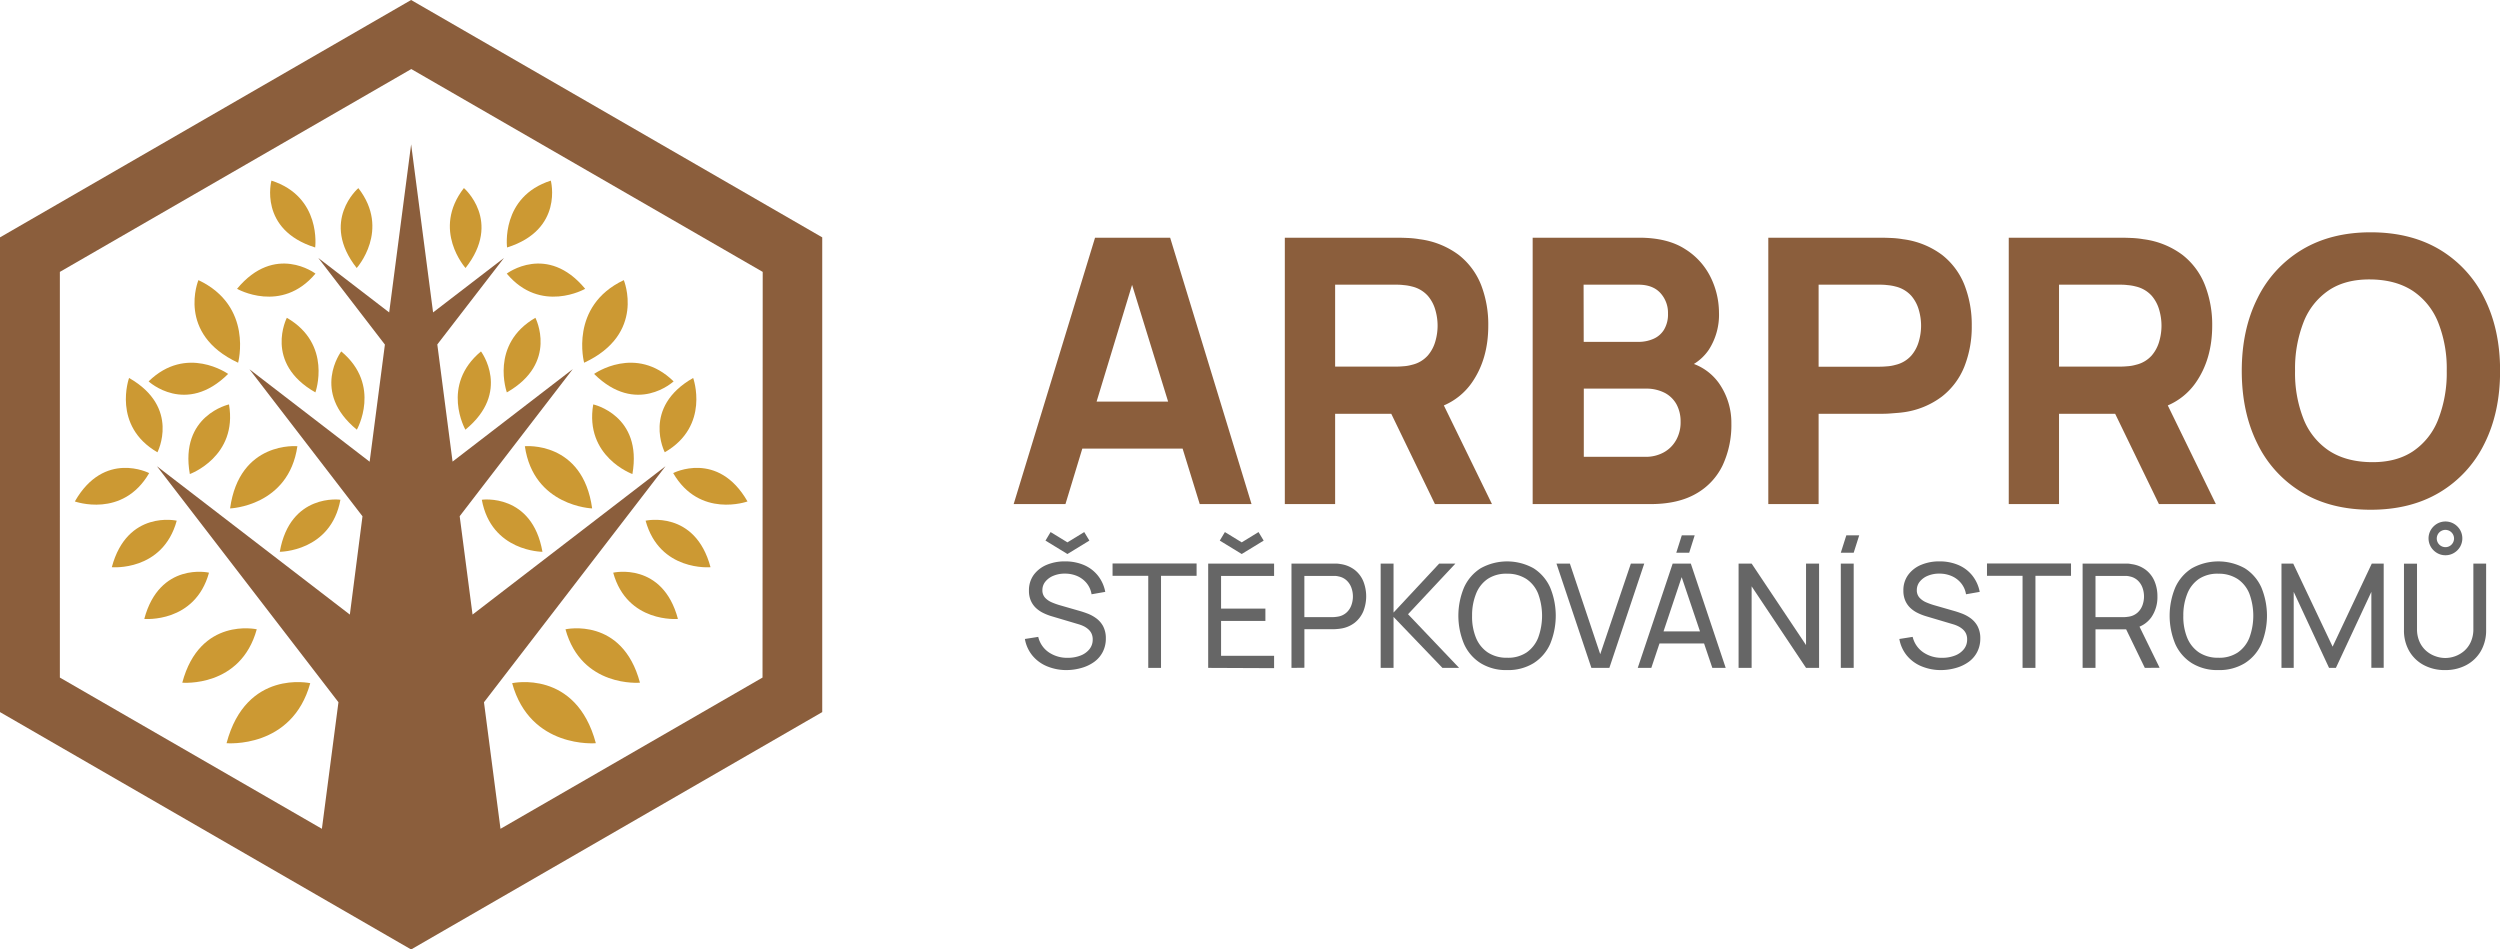
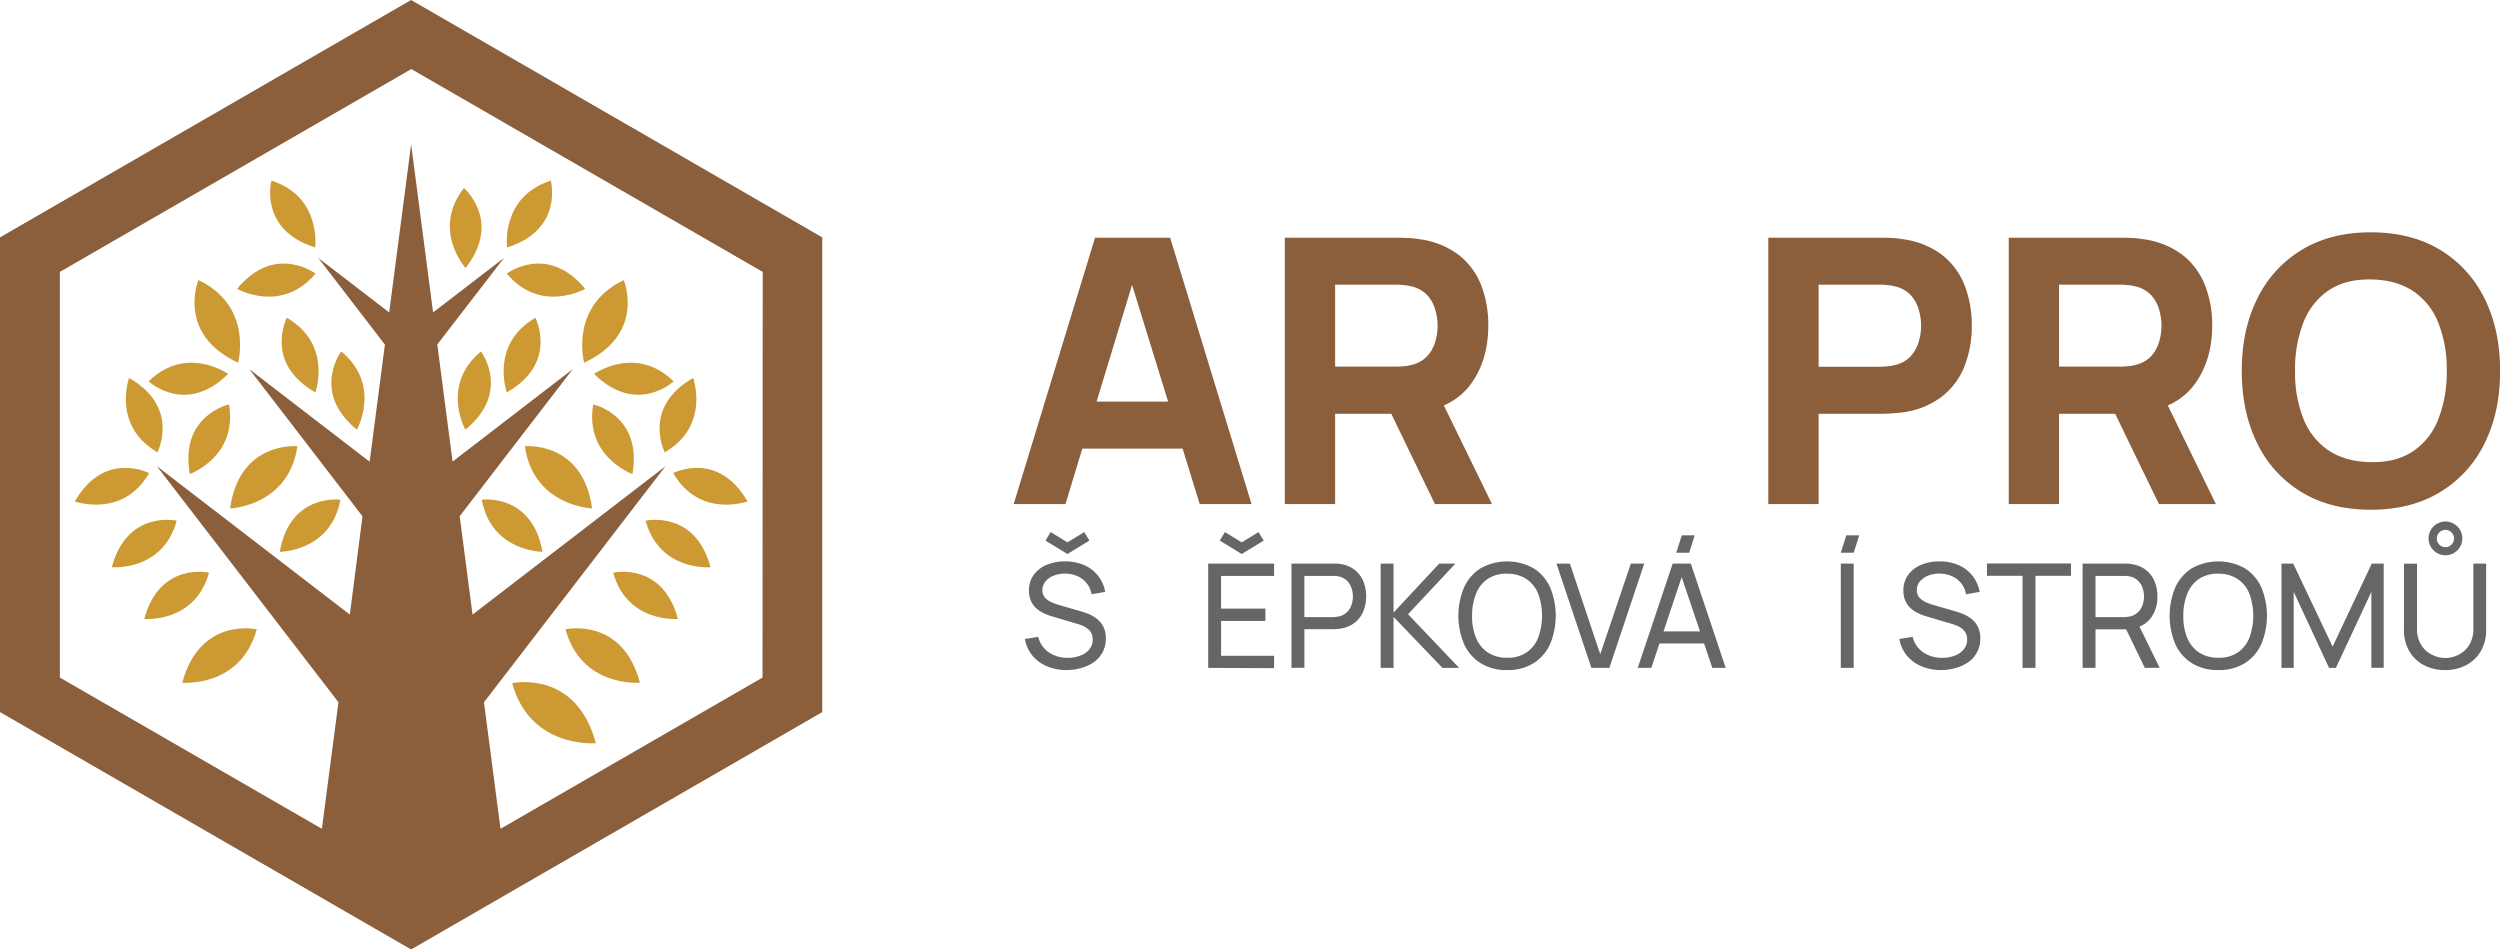
<svg xmlns="http://www.w3.org/2000/svg" id="Layer_1" data-name="Layer 1" viewBox="0 0 810.99 308">
  <defs>
    <style>.cls-1{fill:#c93;}.cls-2{fill:#8b5e3c;}.cls-3{fill:#666;}</style>
  </defs>
  <path class="cls-1" d="M287.8,312.09s-21.28,1.91-27.15-19.47C260.65,292.62,281.36,288,287.8,312.09Z" transform="translate(-94.51 -71)" />
  <path class="cls-1" d="M302.11,292.46s-18.94,1.7-24.16-17.32C278,275.14,296.38,271,302.11,292.46Z" transform="translate(-94.51 -71)" />
  <path class="cls-1" d="M325,255s-16.51,1.49-21.06-15.09C303.91,239.9,320,236.3,325,255Z" transform="translate(-94.51 -71)" />
  <path class="cls-1" d="M284.34,164.69s-14.39,8.24-25.44-4.93C258.9,159.76,272,149.79,284.34,164.69Z" transform="translate(-94.51 -71)" />
  <path class="cls-1" d="M286.6,235.93s-19-.66-21.83-20.18C264.77,215.75,283.57,213.94,286.6,235.93Z" transform="translate(-94.51 -71)" />
  <path class="cls-1" d="M284,188.67s-4.95-18.36,12.87-26.8C296.86,161.87,304.13,179.3,284,188.67Z" transform="translate(-94.51 -71)" />
  <path class="cls-1" d="M299.66,224.78s-15.59-5.64-12.71-22.59C287,202.19,303,205.73,299.66,224.78Z" transform="translate(-94.51 -71)" />
  <path class="cls-1" d="M270.48,250s-16.58,0-19.67-16.88C250.81,233.08,267.13,230.89,270.48,250Z" transform="translate(-94.51 -71)" />
  <path class="cls-1" d="M287.23,192.3s13.51-9.61,25.8,2.42C313,194.72,301,205.93,287.23,192.3Z" transform="translate(-94.51 -71)" />
  <path class="cls-1" d="M258.93,198.29s-5.63-15.59,9.26-24.2C268.19,174.09,275.74,188.72,258.93,198.29Z" transform="translate(-94.51 -71)" />
  <path class="cls-1" d="M259,151.28s-2.18-16.43,14.19-21.69C273.19,129.59,277.46,145.49,259,151.28Z" transform="translate(-94.51 -71)" />
  <path class="cls-1" d="M245.53,157.94S234.44,145.62,245,132C245,132,257.49,142.73,245.53,157.94Z" transform="translate(-94.51 -71)" />
  <path class="cls-1" d="M245.48,210.39S237.32,196,250.54,185C250.54,185,260.45,198.13,245.48,210.39Z" transform="translate(-94.51 -71)" />
  <path class="cls-1" d="M314.43,271.78s-16.44,1.47-21-15C293.46,256.74,309.46,253.16,314.43,271.78Z" transform="translate(-94.51 -71)" />
  <path class="cls-1" d="M337,233.67s-15.53,5.61-24.11-9.2C312.85,224.47,327.4,216.93,337,233.67Z" transform="translate(-94.51 -71)" />
  <path class="cls-1" d="M319.37,193.61s5.61,15.53-9.21,24.11C310.16,217.72,302.62,203.16,319.37,193.61Z" transform="translate(-94.51 -71)" />
-   <path class="cls-1" d="M168,312.09s21.28,1.91,27.15-19.47C195.1,292.62,174.39,288,168,312.09Z" transform="translate(-94.51 -71)" />
  <path class="cls-1" d="M153.64,292.46s18.94,1.7,24.16-17.32C177.8,275.14,159.37,271,153.64,292.46Z" transform="translate(-94.51 -71)" />
  <path class="cls-1" d="M130.78,255s16.51,1.49,21.06-15.09C151.84,239.9,135.78,236.3,130.78,255Z" transform="translate(-94.51 -71)" />
  <path class="cls-1" d="M171.41,164.69s14.39,8.24,25.44-4.93C196.85,159.76,183.75,149.79,171.41,164.69Z" transform="translate(-94.51 -71)" />
  <path class="cls-1" d="M169.15,235.93s19-.66,21.83-20.18C191,215.75,172.18,213.94,169.15,235.93Z" transform="translate(-94.51 -71)" />
  <path class="cls-1" d="M171.75,188.67s5-18.36-12.87-26.8C158.88,161.87,151.62,179.3,171.75,188.67Z" transform="translate(-94.51 -71)" />
  <path class="cls-1" d="M156.09,224.78s15.58-5.64,12.71-22.59C168.8,202.19,152.71,205.73,156.09,224.78Z" transform="translate(-94.51 -71)" />
  <path class="cls-1" d="M185.27,250s16.57,0,19.67-16.88C204.94,233.08,188.62,230.89,185.27,250Z" transform="translate(-94.51 -71)" />
  <path class="cls-1" d="M168.52,192.3s-13.51-9.61-25.8,2.42C142.72,194.72,154.78,205.93,168.52,192.3Z" transform="translate(-94.51 -71)" />
  <path class="cls-1" d="M196.82,198.29s5.62-15.59-9.26-24.2C187.56,174.09,180,188.72,196.82,198.29Z" transform="translate(-94.51 -71)" />
  <path class="cls-1" d="M196.75,151.28s2.18-16.43-14.19-21.69C182.56,129.59,178.28,145.49,196.75,151.28Z" transform="translate(-94.51 -71)" />
-   <path class="cls-1" d="M210.22,157.94s11.08-12.32.54-25.91C210.76,132,198.26,142.73,210.22,157.94Z" transform="translate(-94.51 -71)" />
  <path class="cls-1" d="M210.27,210.39S218.43,196,205.21,185C205.21,185,195.3,198.13,210.27,210.39Z" transform="translate(-94.51 -71)" />
  <path class="cls-1" d="M141.31,271.78s16.45,1.47,21-15C162.29,256.74,146.29,253.16,141.31,271.78Z" transform="translate(-94.51 -71)" />
  <path class="cls-1" d="M118.79,233.67s15.53,5.61,24.11-9.2C142.9,224.47,128.34,216.93,118.79,233.67Z" transform="translate(-94.51 -71)" />
  <path class="cls-1" d="M136.38,193.61s-5.61,15.53,9.2,24.11C145.58,217.72,153.12,203.16,136.38,193.61Z" transform="translate(-94.51 -71)" />
  <path class="cls-2" d="M227.87,71,94.51,148V302l133.36,77,133.37-77V148Zm114,219.8-85,49.06-5.36-41.05,58.89-76.57-62.6,48.13-4.17-31.92,36.69-47.71-39,30-4.95-38L258,154.68l-23,17.67-7.12-54.53-7.12,54.53-23-17.67,21.61,28.1-4.95,38-39-30,36.68,47.7L208,270.37l-62.59-48.13,58.89,76.56-5.37,41.06-85-49.06V159.2l114-65.8,114,65.8Z" transform="translate(-94.51 -71)" />
  <path class="cls-2" d="M449.74,148.11l-26.4,86.41h16.8l5.47-18h32.53l5.56,18h16.8l-26.4-86.41Zm.5,53.16,11.51-37.86,11.69,37.86Z" transform="translate(-94.51 -71)" />
  <path class="cls-2" d="M571.9,195.24q5.4-7.69,5.4-18.56A35.46,35.46,0,0,0,575,163.51a23.18,23.18,0,0,0-7.29-9.82A26.83,26.83,0,0,0,555,148.6a28.63,28.63,0,0,0-3.81-.4q-2.13-.09-3.39-.09H511.3v86.41h16.32V205.23h18.21L560,234.52H578.5l-15.61-32A21.21,21.21,0,0,0,571.9,195.24Zm-44.28-31.89h19.44c.84,0,1.76,0,2.76.13a15,15,0,0,1,2.76.47,10,10,0,0,1,5.1,3,12,12,0,0,1,2.49,4.75,18.06,18.06,0,0,1,0,9.89,12,12,0,0,1-2.49,4.74,9.78,9.78,0,0,1-5.1,3,12.8,12.8,0,0,1-2.76.48c-1,.09-1.92.12-2.76.12H527.62Z" transform="translate(-94.51 -71)" />
-   <path class="cls-2" d="M644,189.07a15.77,15.77,0,0,0,4.87-4.66,20.93,20.93,0,0,0,3.27-12.06,26.18,26.18,0,0,0-2.64-11.28,22.37,22.37,0,0,0-8.34-9.26q-5.7-3.69-14.94-3.7H591.7v86.41H630c5.88,0,10.76-1.12,14.64-3.33a21,21,0,0,0,8.67-9.21,30.89,30.89,0,0,0,2.85-13.63,22.31,22.31,0,0,0-4-13A17.5,17.5,0,0,0,644,189.07Zm-35.78-25.72H626c3.12,0,5.5.91,7.14,2.71a9.49,9.49,0,0,1,2.46,6.66,9.6,9.6,0,0,1-1.26,5.18,7.47,7.47,0,0,1-3.42,3,11.84,11.84,0,0,1-4.92,1H608.26Zm30,50.43a10.15,10.15,0,0,1-4.05,4,12,12,0,0,1-5.88,1.41h-20V197.07h20a13.05,13.05,0,0,1,6.33,1.41,9.32,9.32,0,0,1,3.81,3.81,11.61,11.61,0,0,1,1.26,5.47A11.8,11.8,0,0,1,638.23,213.78Z" transform="translate(-94.51 -71)" />
  <path class="cls-2" d="M724.51,153.69a26.83,26.83,0,0,0-12.69-5.09,28.63,28.63,0,0,0-3.81-.4q-2.13-.09-3.39-.09H668.14v86.41h16.32V205.23h20.16c.8,0,1.92,0,3.36-.12s2.72-.19,3.84-.35a26.58,26.58,0,0,0,12.63-5.11,23.23,23.23,0,0,0,7.32-9.8,35.1,35.1,0,0,0,2.37-13.17,35.46,35.46,0,0,0-2.34-13.17A23.18,23.18,0,0,0,724.51,153.69ZM717,181.62a12,12,0,0,1-2.49,4.74,9.82,9.82,0,0,1-5.1,3,12.91,12.91,0,0,1-2.76.48c-1,.09-1.92.12-2.76.12H684.46V163.35H703.9c.84,0,1.76,0,2.76.13a15.11,15.11,0,0,1,2.76.47,10,10,0,0,1,5.1,3,12,12,0,0,1,2.49,4.75,18.06,18.06,0,0,1,0,9.89Z" transform="translate(-94.51 -71)" />
  <path class="cls-2" d="M806.73,195.24q5.4-7.69,5.41-18.56a35.26,35.26,0,0,0-2.35-13.17,23.1,23.1,0,0,0-7.29-9.82,26.79,26.79,0,0,0-12.68-5.09,29,29,0,0,0-3.82-.4q-2.13-.09-3.39-.09H746.14v86.41h16.31V205.23h18.21l14.2,29.29h18.47l-15.6-32A21.18,21.18,0,0,0,806.73,195.24Zm-44.28-31.89H781.9c.83,0,1.75,0,2.75.13a15,15,0,0,1,2.76.47,10,10,0,0,1,5.11,3,12,12,0,0,1,2.48,4.75,18.06,18.06,0,0,1,0,9.89,12,12,0,0,1-2.48,4.74,9.81,9.81,0,0,1-5.11,3,12.8,12.8,0,0,1-2.76.48c-1,.09-1.92.12-2.75.12H762.45Z" transform="translate(-94.51 -71)" />
  <path class="cls-2" d="M900.43,167.73A37.75,37.75,0,0,0,886,152q-9.4-5.62-22.35-5.64T841.27,152a37.62,37.62,0,0,0-14.46,15.78q-5.09,10.16-5.08,23.58t5.08,23.58a37.53,37.53,0,0,0,14.46,15.79q9.39,5.64,22.35,5.63T886,230.68a37.66,37.66,0,0,0,14.46-15.79q5.07-10.12,5.07-23.58T900.43,167.73ZM885.48,207a22,22,0,0,1-8.18,10.38c-3.65,2.44-8.2,3.63-13.68,3.54s-10-1.34-13.68-3.77a22.18,22.18,0,0,1-8.19-10.27,40.44,40.44,0,0,1-2.73-15.6,41.34,41.34,0,0,1,2.73-15.71,22.08,22.08,0,0,1,8.19-10.38q5.44-3.66,13.68-3.54c5.48.08,10,1.34,13.68,3.77a22.16,22.16,0,0,1,8.18,10.27,40.42,40.42,0,0,1,2.74,15.59A41.35,41.35,0,0,1,885.48,207Z" transform="translate(-94.51 -71)" />
  <path class="cls-3" d="M440.63,288.37a16.33,16.33,0,0,1-6.47-1.23,12.13,12.13,0,0,1-4.75-3.49,11.6,11.6,0,0,1-2.43-5.37l4.33-.68a8.38,8.38,0,0,0,3.41,5,10.52,10.52,0,0,0,6.13,1.79,11.24,11.24,0,0,0,4.12-.71,6.82,6.82,0,0,0,2.93-2.06,4.89,4.89,0,0,0,1.08-3.17,4.45,4.45,0,0,0-.39-1.94,4.25,4.25,0,0,0-1.06-1.39,6.85,6.85,0,0,0-1.51-1,11.07,11.07,0,0,0-1.77-.66l-8.62-2.56a17.77,17.77,0,0,1-2.73-1.07,9.64,9.64,0,0,1-2.35-1.62,7.3,7.3,0,0,1-1.64-2.35,7.94,7.94,0,0,1-.61-3.26,8.44,8.44,0,0,1,1.56-5.13,10,10,0,0,1,4.24-3.26,15.13,15.13,0,0,1,6-1.1,15.33,15.33,0,0,1,6.1,1.21,11.58,11.58,0,0,1,4.46,3.4,12,12,0,0,1,2.39,5.28l-4.44.78a7.64,7.64,0,0,0-1.56-3.56,8.22,8.22,0,0,0-3-2.31,10,10,0,0,0-4-.83,9.5,9.5,0,0,0-3.73.66,6.5,6.5,0,0,0-2.66,1.89,4.28,4.28,0,0,0-1,2.79,3.5,3.5,0,0,0,.89,2.5,6.41,6.41,0,0,0,2.2,1.5,22.43,22.43,0,0,0,2.55.91l6.43,1.85c.74.21,1.59.49,2.55.85a12,12,0,0,1,2.81,1.52,7.78,7.78,0,0,1,2.26,2.58,8.34,8.34,0,0,1,.89,4,9.41,9.41,0,0,1-1,4.35,9.08,9.08,0,0,1-2.72,3.19,12.86,12.86,0,0,1-4,1.95A17.87,17.87,0,0,1,440.63,288.37Zm.15-37.65-7.12-4.35,1.66-2.77,5.46,3.34,5.45-3.34,1.67,2.77Z" transform="translate(-94.51 -71)" />
-   <path class="cls-3" d="M467,287.66V257.79H455.42v-4h27.26v4H471.14v29.87Z" transform="translate(-94.51 -71)" />
  <path class="cls-3" d="M486.44,287.66V253.82h21.38v4h-17.2v10.6H505v4H490.62v11.33h17.2v4Zm10.88-36.94-7.12-4.35,1.66-2.77,5.46,3.34,5.45-3.34,1.67,2.77Z" transform="translate(-94.51 -71)" />
  <path class="cls-3" d="M513.46,287.66V253.82h13.37c.33,0,.72,0,1.18,0a9.21,9.21,0,0,1,1.31.15,9.77,9.77,0,0,1,4.62,1.88,9.06,9.06,0,0,1,2.81,3.68,13.23,13.23,0,0,1,0,9.82,9.36,9.36,0,0,1-2.82,3.69,9.69,9.69,0,0,1-4.6,1.89c-.42.06-.86.11-1.31.14s-.85.05-1.18.05h-9.19v12.5Zm4.18-16.47h9.05c.3,0,.64,0,1-.05a9.09,9.09,0,0,0,1.1-.16,5.4,5.4,0,0,0,2.64-1.38,5.94,5.94,0,0,0,1.49-2.35,8.34,8.34,0,0,0,0-5.52,6,6,0,0,0-1.49-2.36,5.23,5.23,0,0,0-2.64-1.37,5.5,5.5,0,0,0-1.1-.17c-.38,0-.72,0-1,0h-9.05Z" transform="translate(-94.51 -71)" />
  <path class="cls-3" d="M542.39,287.66V253.82h4.18v15.89l14.81-15.89h5.26l-15.37,16.43,16.57,17.41h-5.41l-15.86-16.54v16.54Z" transform="translate(-94.51 -71)" />
  <path class="cls-3" d="M583.4,288.37a15.7,15.7,0,0,1-8.58-2.24,14.21,14.21,0,0,1-5.37-6.2,23.75,23.75,0,0,1,0-18.38,14.32,14.32,0,0,1,5.37-6.2,17.66,17.66,0,0,1,17.18,0,14.3,14.3,0,0,1,5.36,6.2,24,24,0,0,1,0,18.38,14.19,14.19,0,0,1-5.36,6.2A15.75,15.75,0,0,1,583.4,288.37Zm0-4a10.8,10.8,0,0,0,6.31-1.7,10.48,10.48,0,0,0,3.78-4.81,20.75,20.75,0,0,0,0-14.24,10.37,10.37,0,0,0-3.78-4.77,11.19,11.19,0,0,0-6.31-1.74,10.81,10.81,0,0,0-6.29,1.69,10.44,10.44,0,0,0-3.77,4.8,18.72,18.72,0,0,0-1.29,7.14,18,18,0,0,0,1.24,7.1,10.54,10.54,0,0,0,3.8,4.78A11.07,11.07,0,0,0,583.4,284.37Z" transform="translate(-94.51 -71)" />
  <path class="cls-3" d="M610.75,287.66l-11.33-33.84h4.35l9.85,29.4,9.94-29.4h4.34l-11.32,33.84Z" transform="translate(-94.51 -71)" />
  <path class="cls-3" d="M625.79,287.66l11.33-33.84H643l11.32,33.84h-4.34l-10.6-31.39h1.31l-10.5,31.39Zm5.45-7.92v-3.92h17.58v3.92Zm11.24-29.44h-4.19l1.79-5.64h4.18Z" transform="translate(-94.51 -71)" />
-   <path class="cls-3" d="M658.5,287.66V253.82h4.23l17.65,26.44V253.82h4.23v33.84h-4.23L662.73,261.2v26.46Z" transform="translate(-94.51 -71)" />
  <path class="cls-3" d="M695.84,250.3h-4.18l1.79-5.64h4.18Zm-4.18,37.36V253.82h4.18v33.84Z" transform="translate(-94.51 -71)" />
  <path class="cls-3" d="M724.3,288.37a16.3,16.3,0,0,1-6.47-1.23,12.13,12.13,0,0,1-4.75-3.49,11.6,11.6,0,0,1-2.43-5.37l4.32-.68a8.44,8.44,0,0,0,3.42,5,10.46,10.46,0,0,0,6.12,1.79,11.29,11.29,0,0,0,4.13-.71,6.79,6.79,0,0,0,2.92-2.06,4.89,4.89,0,0,0,1.08-3.17,4.45,4.45,0,0,0-.38-1.94,4.25,4.25,0,0,0-1.06-1.39,6.92,6.92,0,0,0-1.52-1,10.61,10.61,0,0,0-1.76-.66l-8.62-2.56a17.77,17.77,0,0,1-2.73-1.07,9.45,9.45,0,0,1-2.35-1.62,7.15,7.15,0,0,1-1.64-2.35,7.93,7.93,0,0,1-.62-3.26,8.38,8.38,0,0,1,1.57-5.13,9.9,9.9,0,0,1,4.24-3.26,15.13,15.13,0,0,1,6-1.1,15.36,15.36,0,0,1,6.1,1.21,11.58,11.58,0,0,1,4.46,3.4,12.07,12.07,0,0,1,2.39,5.28l-4.44.78a7.56,7.56,0,0,0-1.57-3.56,8.06,8.06,0,0,0-3-2.31,9.92,9.92,0,0,0-4-.83,9.46,9.46,0,0,0-3.73.66,6.44,6.44,0,0,0-2.66,1.89,4.29,4.29,0,0,0-1,2.79,3.5,3.5,0,0,0,.9,2.5,6.37,6.37,0,0,0,2.19,1.5,22.43,22.43,0,0,0,2.55.91l6.44,1.85c.74.21,1.59.49,2.55.85a12,12,0,0,1,2.81,1.52,7.78,7.78,0,0,1,2.26,2.58,8.34,8.34,0,0,1,.89,4,9.42,9.42,0,0,1-1,4.35,9.05,9.05,0,0,1-2.71,3.19,13,13,0,0,1-4,1.95A17.87,17.87,0,0,1,724.3,288.37Z" transform="translate(-94.51 -71)" />
  <path class="cls-3" d="M750.62,287.66V257.79H739.08v-4h27.26v4H754.8v29.87Z" transform="translate(-94.51 -71)" />
  <path class="cls-3" d="M770.1,287.66V253.82h13.37c.33,0,.72,0,1.18,0A9.21,9.21,0,0,1,786,254a9.73,9.73,0,0,1,4.62,1.88,9.06,9.06,0,0,1,2.81,3.68,12.44,12.44,0,0,1,.94,4.92,11.44,11.44,0,0,1-2,6.8,9,9,0,0,1-6,3.61l-1.59.26H774.28v12.5Zm4.18-16.47h9.05c.3,0,.64,0,1-.05a9.21,9.21,0,0,0,1.09-.16,5.4,5.4,0,0,0,2.64-1.38,5.94,5.94,0,0,0,1.49-2.35,8.34,8.34,0,0,0,0-5.52,6,6,0,0,0-1.49-2.36,5.23,5.23,0,0,0-2.64-1.37,5.51,5.51,0,0,0-1.09-.17c-.39,0-.73,0-1,0h-9.05Zm16,16.47-6.67-13.77,4.13-1.27,7.34,15Z" transform="translate(-94.51 -71)" />
  <path class="cls-3" d="M814.12,288.37a15.7,15.7,0,0,1-8.58-2.24,14.21,14.21,0,0,1-5.37-6.2,23.87,23.87,0,0,1,0-18.38,14.32,14.32,0,0,1,5.37-6.2,17.66,17.66,0,0,1,17.18,0,14.23,14.23,0,0,1,5.36,6.2,24,24,0,0,1,0,18.38,14.12,14.12,0,0,1-5.36,6.2A15.75,15.75,0,0,1,814.12,288.37Zm0-4a10.8,10.8,0,0,0,6.31-1.7,10.48,10.48,0,0,0,3.78-4.81,20.75,20.75,0,0,0,0-14.24,10.37,10.37,0,0,0-3.78-4.77,11.19,11.19,0,0,0-6.31-1.74,10.84,10.84,0,0,0-6.29,1.69,10.51,10.51,0,0,0-3.77,4.8,18.72,18.72,0,0,0-1.29,7.14,18.16,18.16,0,0,0,1.24,7.1,10.54,10.54,0,0,0,3.8,4.78A11.09,11.09,0,0,0,814.12,284.37Z" transform="translate(-94.51 -71)" />
  <path class="cls-3" d="M834.61,287.66V253.82h3.81l12.78,26.95,12.71-26.95h3.86v33.82h-4V263l-11.5,24.65h-2.23L838.58,263v24.65Z" transform="translate(-94.51 -71)" />
  <path class="cls-3" d="M887.69,288.37a14.3,14.3,0,0,1-6.93-1.63,11.89,11.89,0,0,1-4.71-4.54,13.38,13.38,0,0,1-1.7-6.88V253.85l4.23,0V275a9.94,9.94,0,0,0,.81,4.17,8.56,8.56,0,0,0,2.15,2.95,9,9,0,0,0,3,1.75,9.3,9.3,0,0,0,3.2.58,9.5,9.5,0,0,0,3.25-.59,9.33,9.33,0,0,0,2.95-1.75,8.5,8.5,0,0,0,2.12-2.95,10,10,0,0,0,.8-4.16V253.82H901v21.5a13.41,13.41,0,0,1-1.7,6.87,11.92,11.92,0,0,1-4.71,4.55A14.32,14.32,0,0,1,887.69,288.37Zm.1-37.25a5.28,5.28,0,0,1-2.73-.74,5.61,5.61,0,0,1-2-2,5.42,5.42,0,0,1,0-5.47,5.69,5.69,0,0,1,2-2,5.46,5.46,0,0,1,5.49,0,5.63,5.63,0,0,1,2,2,5.49,5.49,0,0,1,0,5.47,5.55,5.55,0,0,1-2,2A5.28,5.28,0,0,1,887.79,251.12Zm0-2.63a2.68,2.68,0,0,0,2-.84,2.8,2.8,0,1,0-2,.84Z" transform="translate(-94.51 -71)" />
</svg>